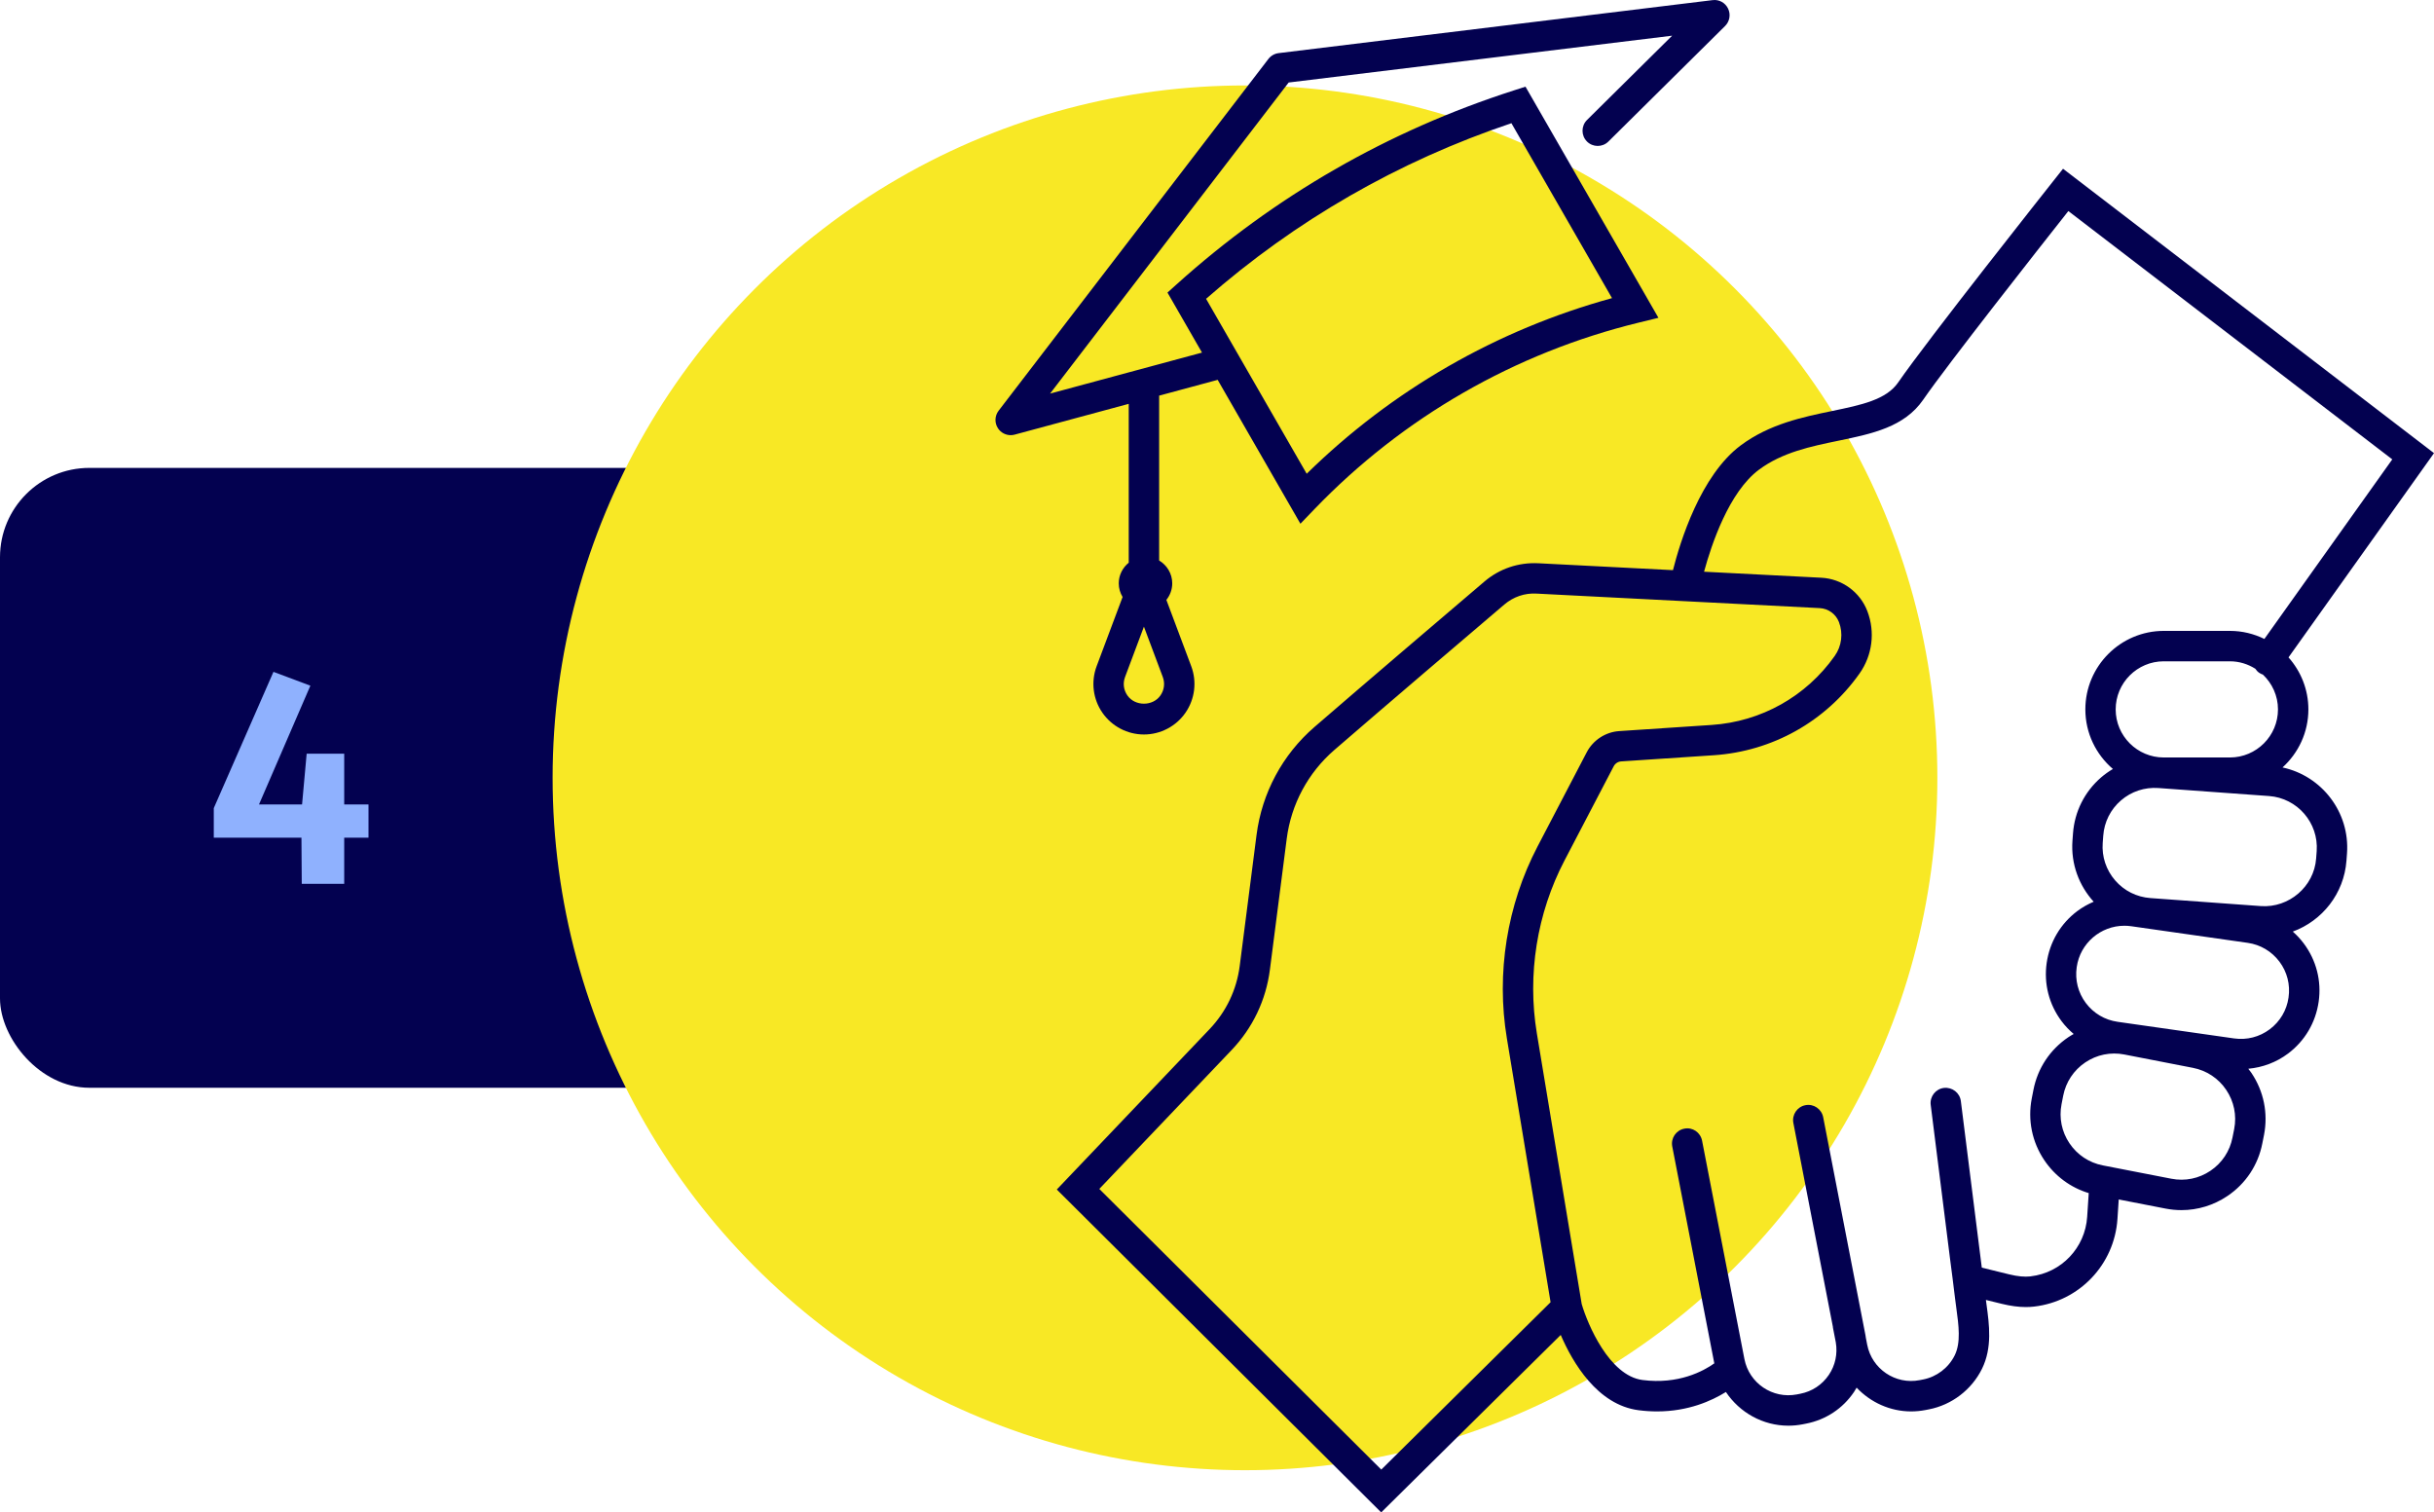
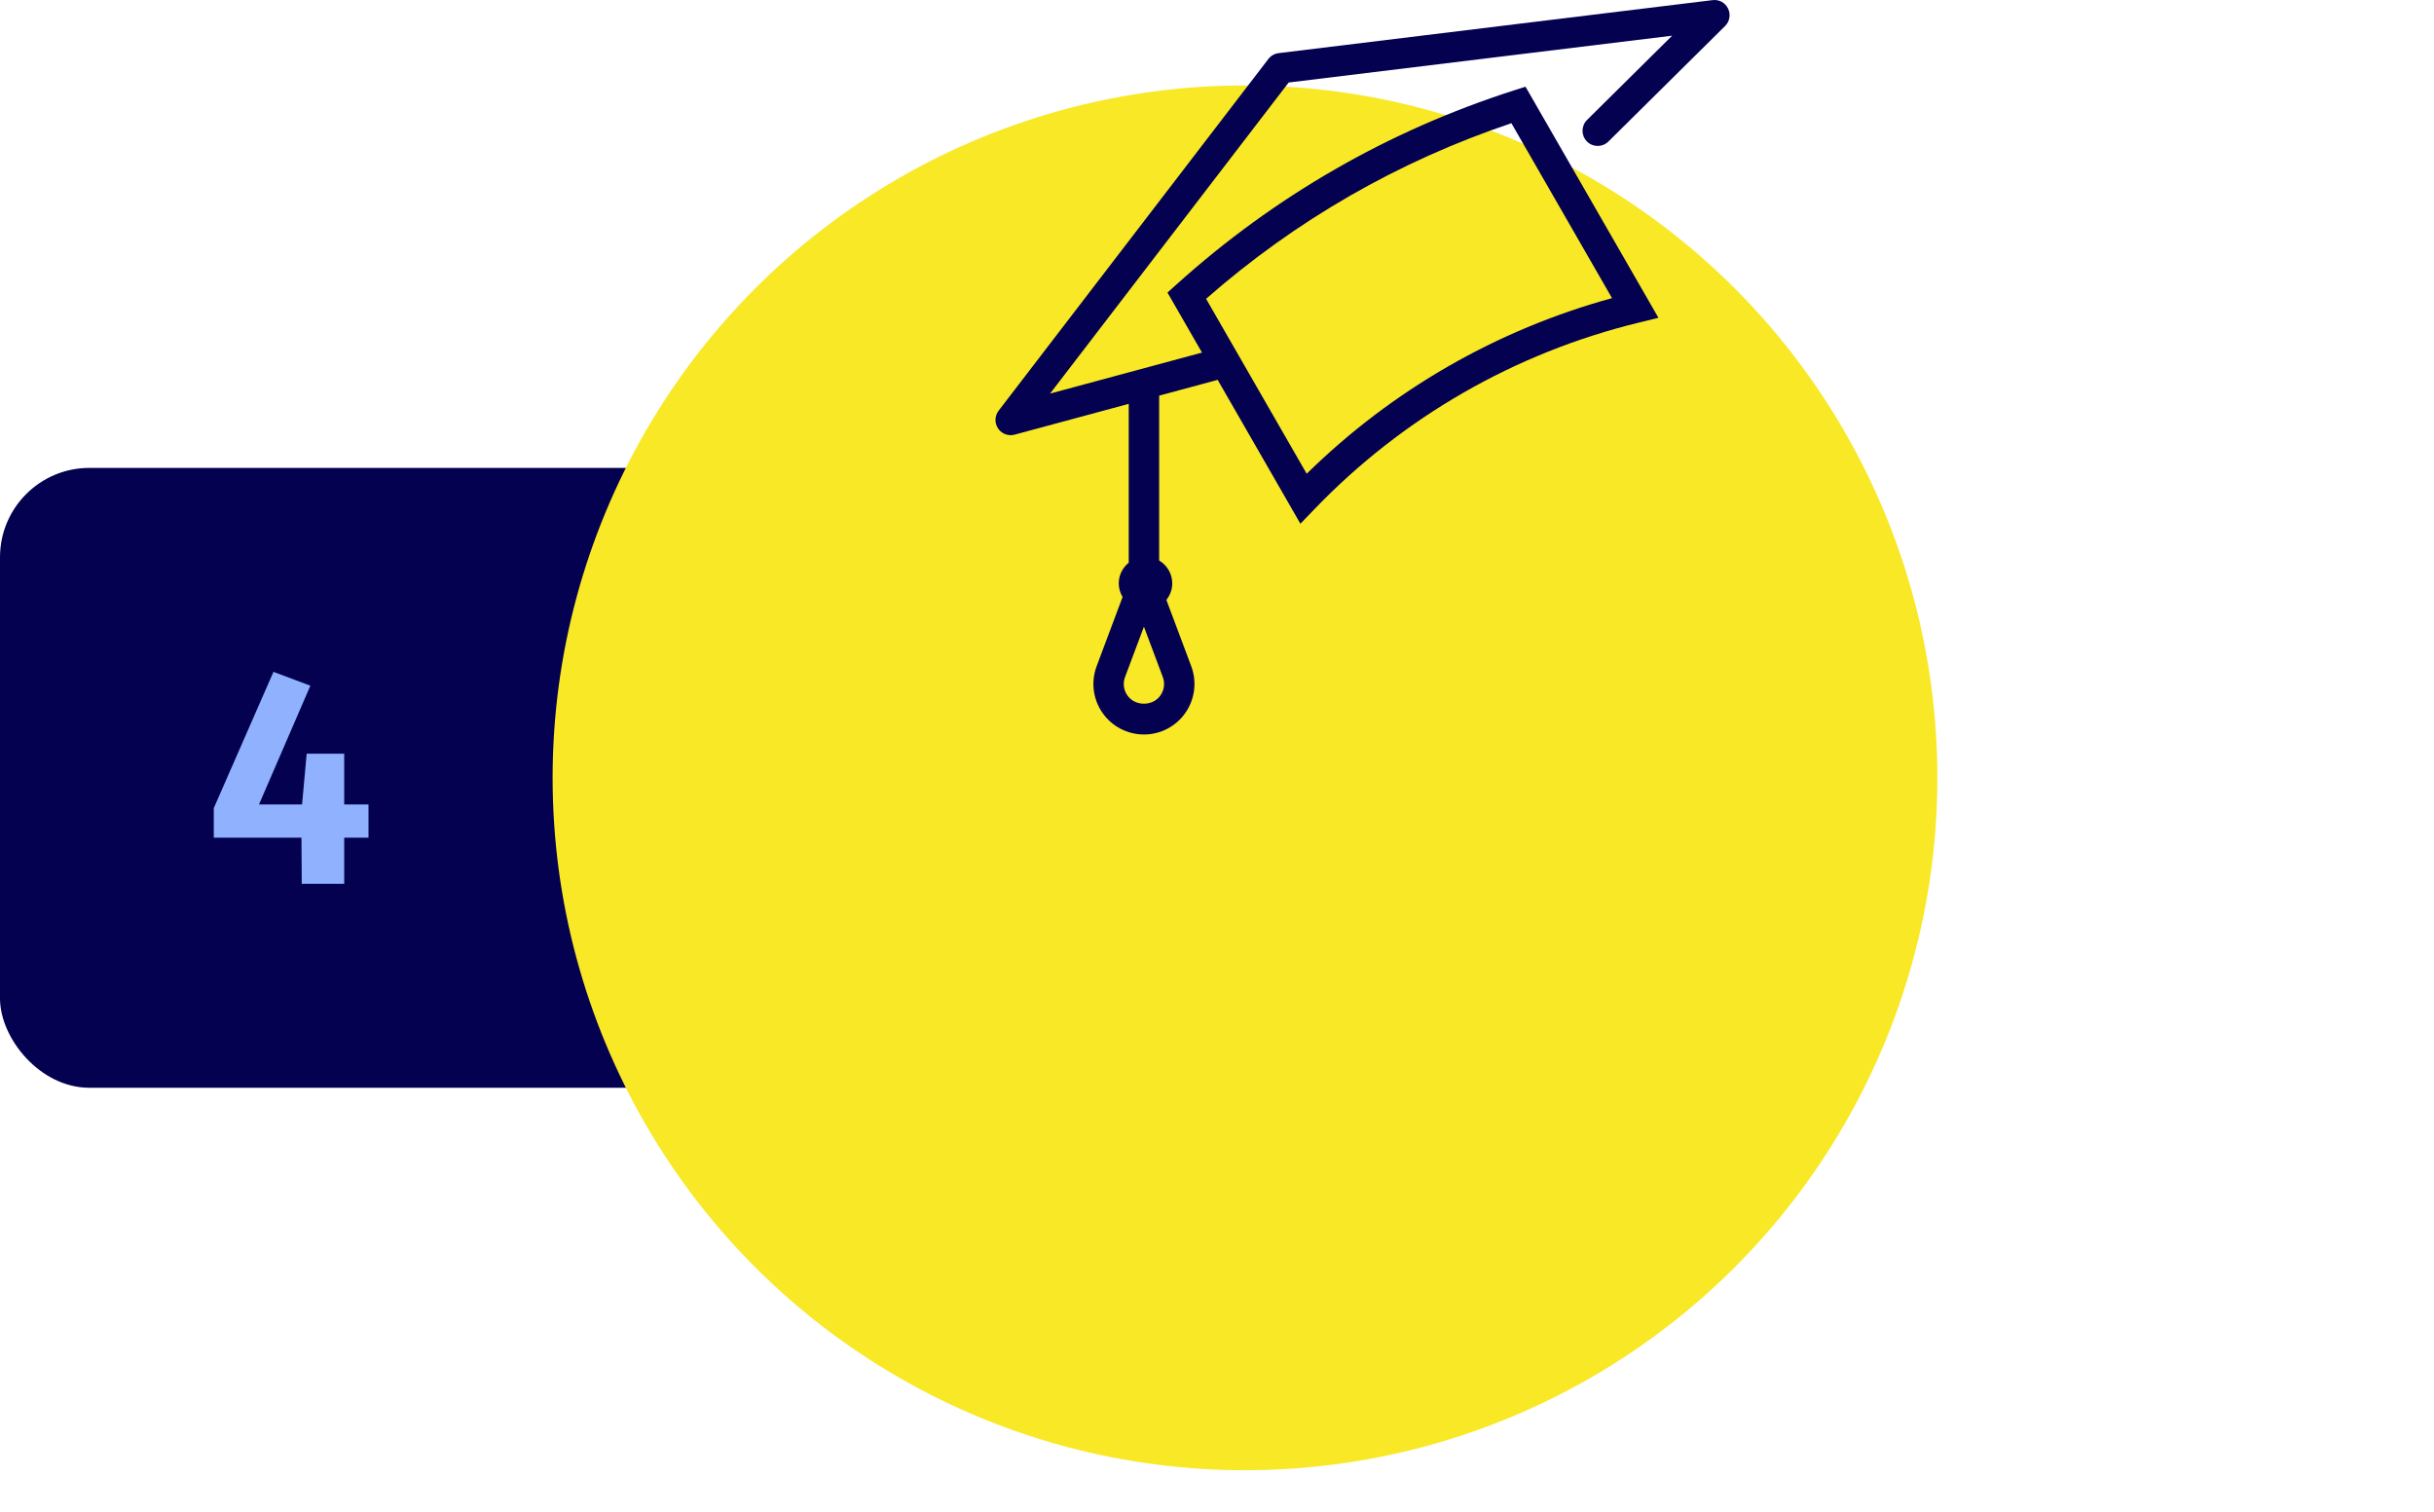
<svg xmlns="http://www.w3.org/2000/svg" id="Ebene_1" width="66.995mm" height="41.628mm" viewBox="0 0 189.907 118">
  <defs>
    <style>.cls-1{fill:#030150;}.cls-2{isolation:isolate;}.cls-3{fill:#f8e825;}.cls-4{fill:#8fb1fe;}</style>
  </defs>
  <rect class="cls-1" y="36.506" width="60.171" height="48.364" rx="6.975" ry="6.975" />
  <circle class="cls-3" cx="97.137" cy="60.688" r="54.021" />
-   <path class="cls-1" d="m178.09,59.877c1.234-1.121,2.016-2.733,2.016-4.528,0-1.557-.589-2.976-1.55-4.058l11.352-15.937-28.945-22.188-.725.915c-.401.507-9.86,12.449-12.14,15.761-.932,1.352-2.886,1.756-5.15,2.224-2.289.474-4.883,1.01-7.127,2.68-3.141,2.337-4.737,7.541-5.292,9.738l-10.507-.538c-1.554-.076-3.029.427-4.198,1.422-2.863,2.436-9.291,7.914-13.268,11.355-2.493,2.156-4.096,5.146-4.517,8.416l-1.312,10.216c-.238,1.867-1.052,3.574-2.353,4.941l-11.92,12.512,25.311,25.193,14.007-13.846c.924,2.143,2.854,5.456,6.073,5.873.501.065.982.094,1.44.094,2.437,0,4.257-.822,5.375-1.516,1.072,1.609,2.889,2.629,4.869,2.629.369,0,.745-.035,1.121-.108l.264-.052c1.538-.297,2.867-1.176,3.743-2.474.073-.108.137-.221.202-.333,1.089,1.151,2.614,1.854,4.251,1.854.368,0,.742-.036,1.117-.108l.268-.052c1.786-.346,3.333-1.527,4.142-3.159.817-1.653.571-3.451.354-5.038l-.045-.341,1.255.308c.676.164,1.291.247,1.864.247.221,0,.435-.013.645-.037,3.534-.409,6.268-3.287,6.5-6.843l.099-1.514,3.654.711h.001c.413.081.829.12,1.242.12,1.269,0,2.51-.377,3.587-1.103,1.429-.962,2.394-2.422,2.721-4.108l.132-.662c.327-1.689-.021-3.405-.984-4.832-.076-.113-.161-.218-.243-.325,1.113-.104,2.181-.495,3.098-1.183,1.311-.983,2.158-2.418,2.392-4.05.232-1.621-.183-3.236-1.165-4.546-.255-.34-.542-.647-.854-.923,2.289-.839,3.999-2.953,4.188-5.537l.042-.567c.231-3.213-1.969-6.044-5.031-6.702Zm-2.123-7.699c.077.113.167.22.285.304.096.068.2.117.307.153.72.684,1.175,1.645,1.175,2.714,0,2.069-1.683,3.751-3.752,3.751h-5.159c-2.069,0-3.752-1.682-3.752-3.751s1.682-3.753,3.752-3.753h5.159c.73,0,1.407.218,1.984.581Zm-68.197,62.482l-21.999-21.897,10.32-10.833c1.652-1.733,2.685-3.903,2.99-6.274l1.312-10.216c.345-2.691,1.665-5.15,3.716-6.925,3.973-3.437,10.393-8.907,13.254-11.341.706-.603,1.594-.919,2.539-.859l22.076,1.131c.673.035,1.262.463,1.502,1.091.338.885.214,1.873-.332,2.644-2.237,3.162-5.737,5.123-9.601,5.381l-7.216.48c-1.065.071-2.034.704-2.53,1.651l-3.842,7.358c-2.384,4.566-3.233,9.881-2.39,14.962l3.411,20.589-13.209,13.058Zm50.666-15.074c-.475.052-1.006.005-1.673-.158l-2.138-.525c-.046-.354-.088-.708-.134-1.062l-1.5-11.931c-.081-.65-.673-1.101-1.323-1.029-.649.081-1.11.674-1.029,1.323l1.5,11.943c.138,1.052.276,2.105.4,3.16l.102.777c.179,1.31.365,2.664-.131,3.665-.48.971-1.403,1.675-2.465,1.881l-.268.052c-1.895.369-3.726-.873-4.094-2.764l-.106-.549c-.009-.057-.013-.113-.025-.17l-3.302-17.032c-.126-.641-.745-1.066-1.389-.938-.643.124-1.063.747-.938,1.389l3.086,15.917c.002.014-.003.027-0.0.041l.225,1.159c.15.888-.036,1.786-.542,2.535-.522.773-1.314,1.297-2.232,1.474l-.264.052c-1.894.366-3.725-.874-4.093-2.764l-3.302-17.033c-.125-.643-.74-1.073-1.389-.938-.643.124-1.063.747-.938,1.389l3.281,16.922c-.86.61-2.799,1.662-5.604,1.299-2.587-.335-4.285-4.347-4.743-5.93l-3.499-21.118c-.758-4.578.006-9.364,2.154-13.477l3.842-7.358c.116-.222.335-.366.585-.382l7.216-.48c4.579-.306,8.727-2.63,11.379-6.376,1.004-1.42,1.233-3.236.613-4.861-.574-1.505-1.986-2.531-3.596-2.614l-9.147-.469c.578-2.127,1.945-6.218,4.285-7.96,1.822-1.356,4.044-1.815,6.192-2.259,2.648-.548,5.149-1.065,6.622-3.201,1.877-2.724,9.015-11.795,11.324-14.719l25.274,19.374-9.979,14.011c-.812-.399-1.721-.629-2.686-.629h-5.159c-3.376,0-6.123,2.748-6.123,6.124,0,1.86.836,3.526,2.15,4.65-.322.192-.632.409-.921.659-1.291,1.117-2.07,2.67-2.193,4.372l-.042.567c-.132,1.816.517,3.508,1.655,4.759-.447.191-.876.431-1.275.729-1.31.983-2.158,2.418-2.392,4.051-.23,1.622.183,3.236,1.166,4.546.278.371.596.7.941.993-.141.081-.283.162-.419.254-1.427.962-2.393,2.422-2.721,4.11l-.129.66c-.329,1.689.02,3.405.982,4.832.837,1.24,2.05,2.132,3.462,2.56l-.121,1.851c-.158,2.413-2.01,4.365-4.407,4.643Zm15.882-11.5l-.132.662c-.206,1.066-.817,1.989-1.718,2.597s-1.982.831-3.052.622l-5.35-1.041c-1.068-.208-1.99-.819-2.598-1.721-.608-.901-.828-1.986-.621-3.052l.129-.661c.207-1.066.819-1.989,1.719-2.597s1.986-.829,3.052-.621l5.35,1.041c1.068.207,1.992.819,2.598,1.719.609.902.829,1.987.623,3.051Zm4.24-10.256c-.141.994-.662,1.872-1.464,2.475-.803.602-1.79.856-2.788.714l-9.085-1.296c-.995-.141-1.875-.662-2.478-1.465-.602-.803-.857-1.794-.712-2.8.266-1.875,1.879-3.23,3.72-3.23.176,0,.354.013.533.038l9.085,1.296c.994.141,1.873.662,2.478,1.466.602.804.857,1.794.711,2.801Zm2.154-10.856c-.16,2.212-2.13,3.868-4.3,3.721l-8.633-.626c-1.071-.078-2.048-.567-2.751-1.38-.702-.812-1.047-1.849-.969-2.919l.042-.567c.078-1.071.567-2.048,1.38-2.751.812-.702,1.848-1.043,2.92-.969l8.634.625c2.209.16,3.879,2.09,3.719,4.3l-.042.566Z" />
  <path class="cls-1" d="m123.813,11.035c.463.466,1.212.469,1.677.009l9.105-9.015c.361-.357.454-.903.234-1.359-.221-.457-.696-.727-1.211-.66l-33.857,4.135c-.316.038-.603.203-.798.455l-21.049,27.445c-.309.403-.327.959-.044,1.381.223.333.596.526.985.526.103,0,.206-.013.309-.041l8.902-2.402v12.394c-.471.383-.779.96-.779,1.614,0,.389.114.75.3,1.062l-2.026,5.402c-.454,1.21-.285,2.567.452,3.629s1.948,1.696,3.24,1.696,2.503-.634,3.24-1.697c.735-1.062.904-2.419.45-3.629l-1.94-5.174c.282-.356.458-.8.458-1.289,0-.761-.413-1.421-1.022-1.786v-12.862l4.566-1.232,6.456,11.225,1.095-1.138c6.893-7.165,15.643-12.198,25.305-14.554l1.534-.374-10.373-18.034-.912.293c-9.806,3.151-18.656,8.241-26.309,15.131l-.712.641,2.693,4.683-11.853,3.199,18.615-24.272,29.92-3.653-6.64,6.574c-.466.461-.47,1.212-.009,1.677Zm-33.271,43.224c-.595.859-1.983.859-2.581,0-.298-.43-.364-.956-.179-1.445l1.47-3.921,1.469,3.921c.184.489.118,1.015-.179,1.445Zm27.382-44.647l7.85,13.649c-8.991,2.467-17.171,7.173-23.822,13.702l-7.851-13.65c6.997-6.133,15.002-10.737,23.823-13.701Z" />
  <g id="_4" class="cls-2">
    <g class="cls-2">
      <path class="cls-4" d="m28.751,65.356h-1.895v3.601h-3.312l-.024-3.601h-6.84v-2.304l4.656-10.633,2.88,1.08-4.008,9.265h3.36l.359-3.961h2.929v3.961h1.895v2.592Z" />
    </g>
  </g>
</svg>